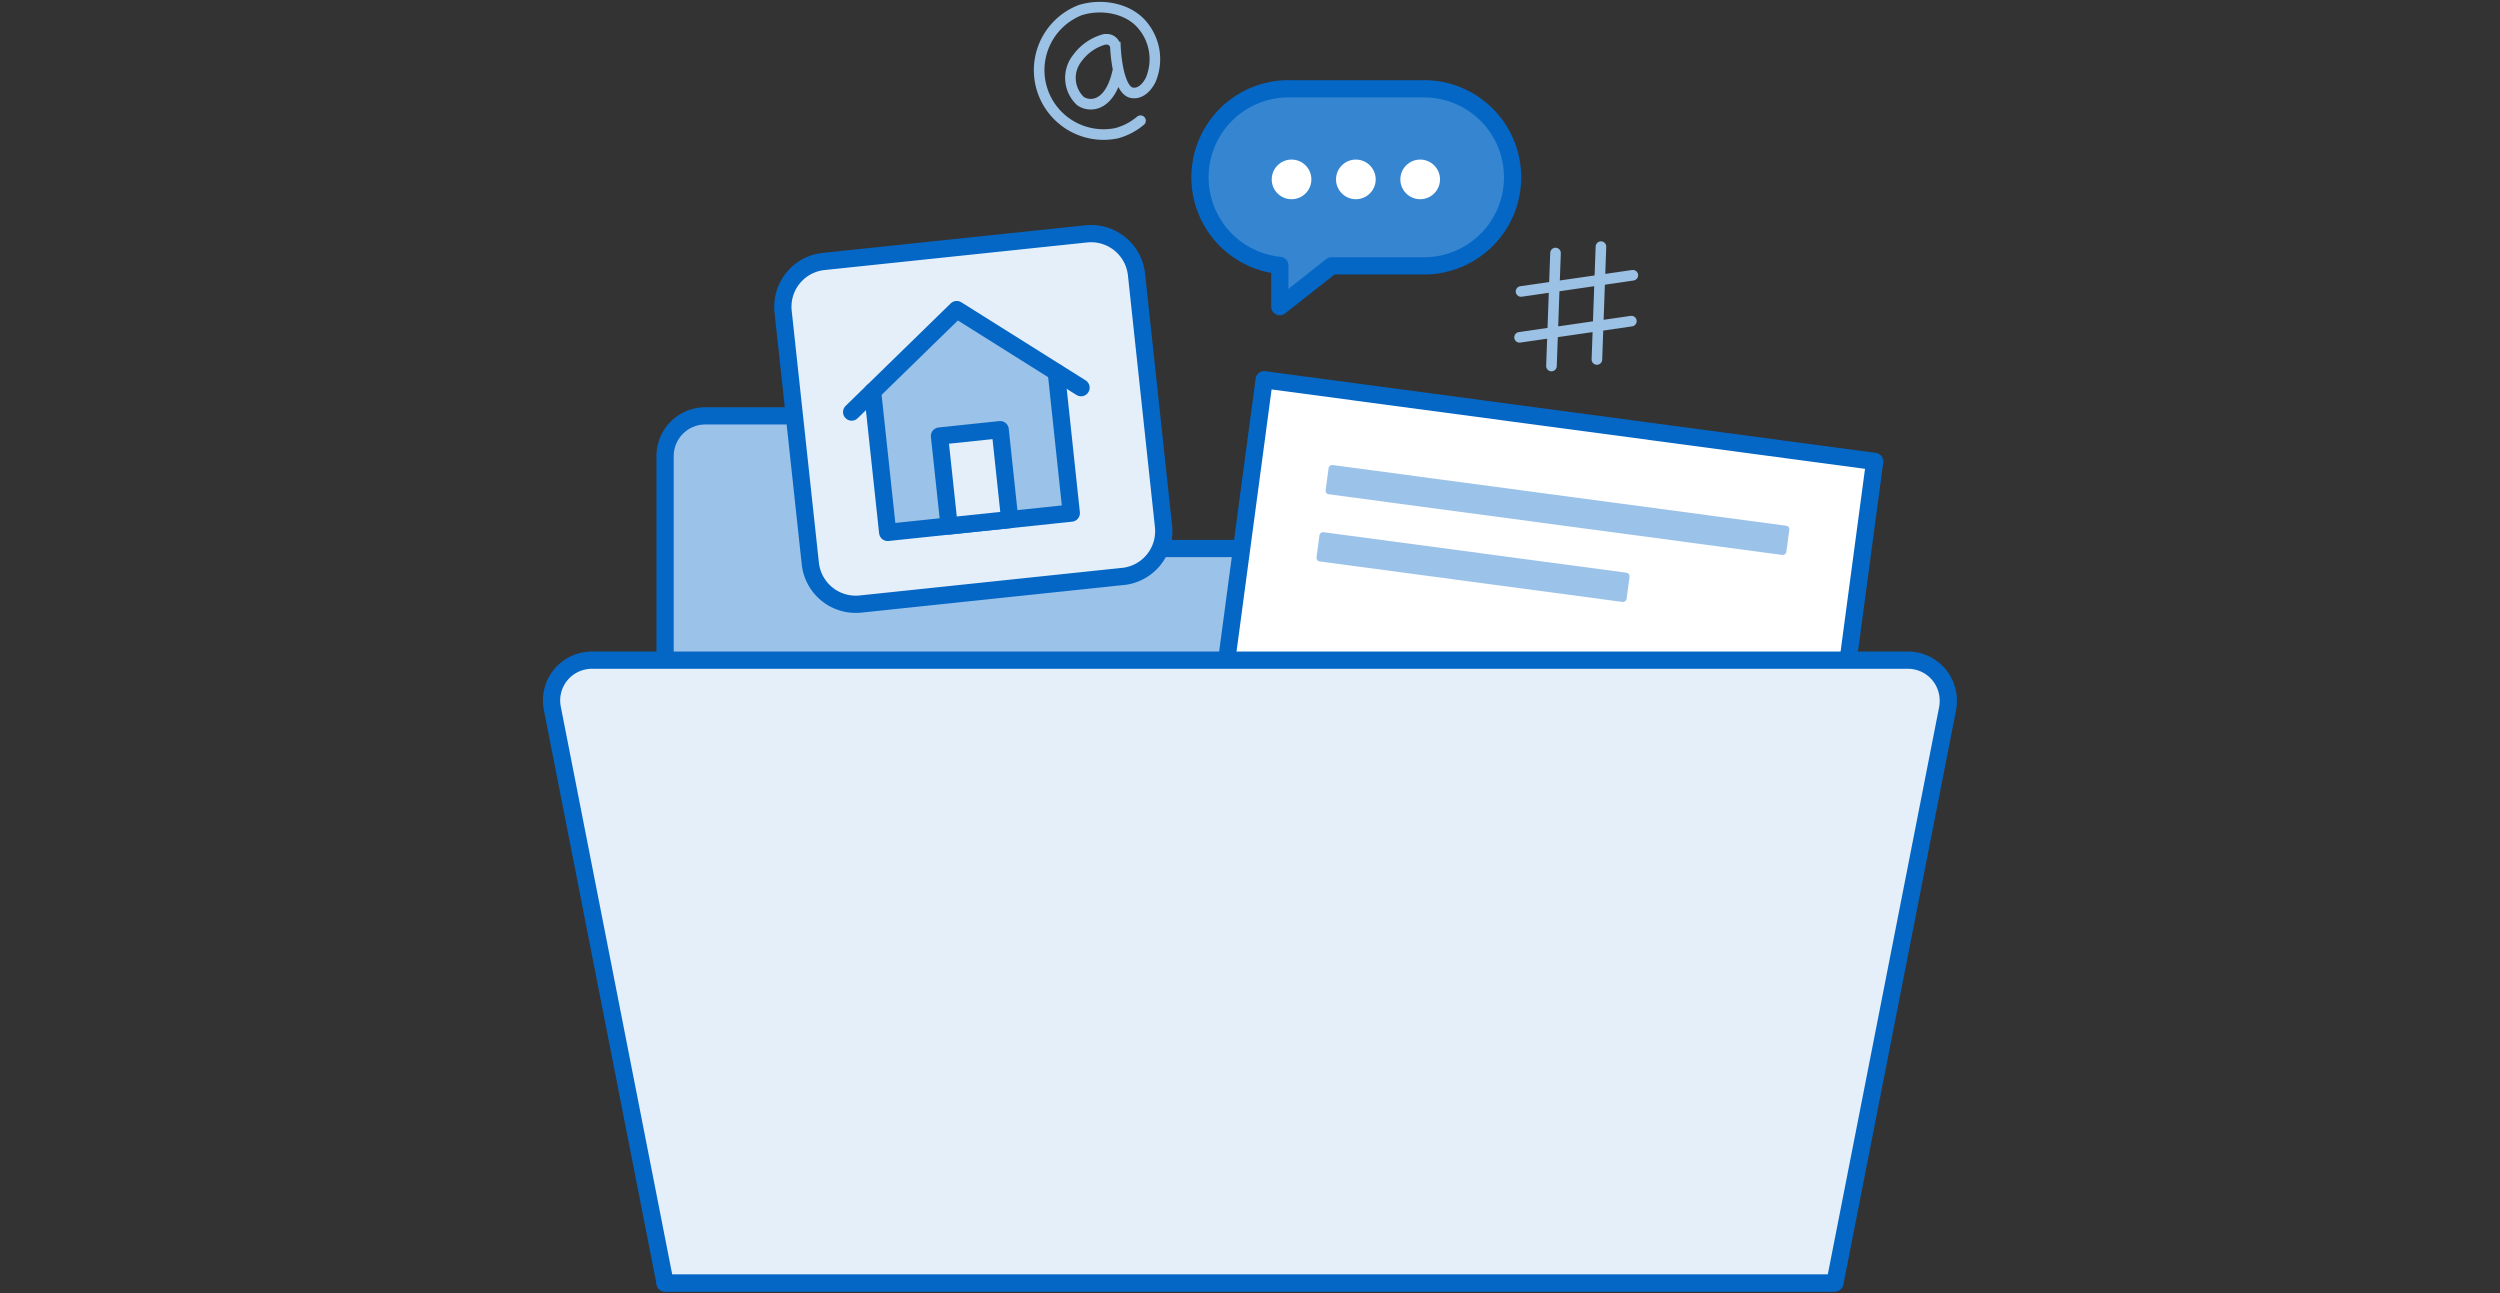
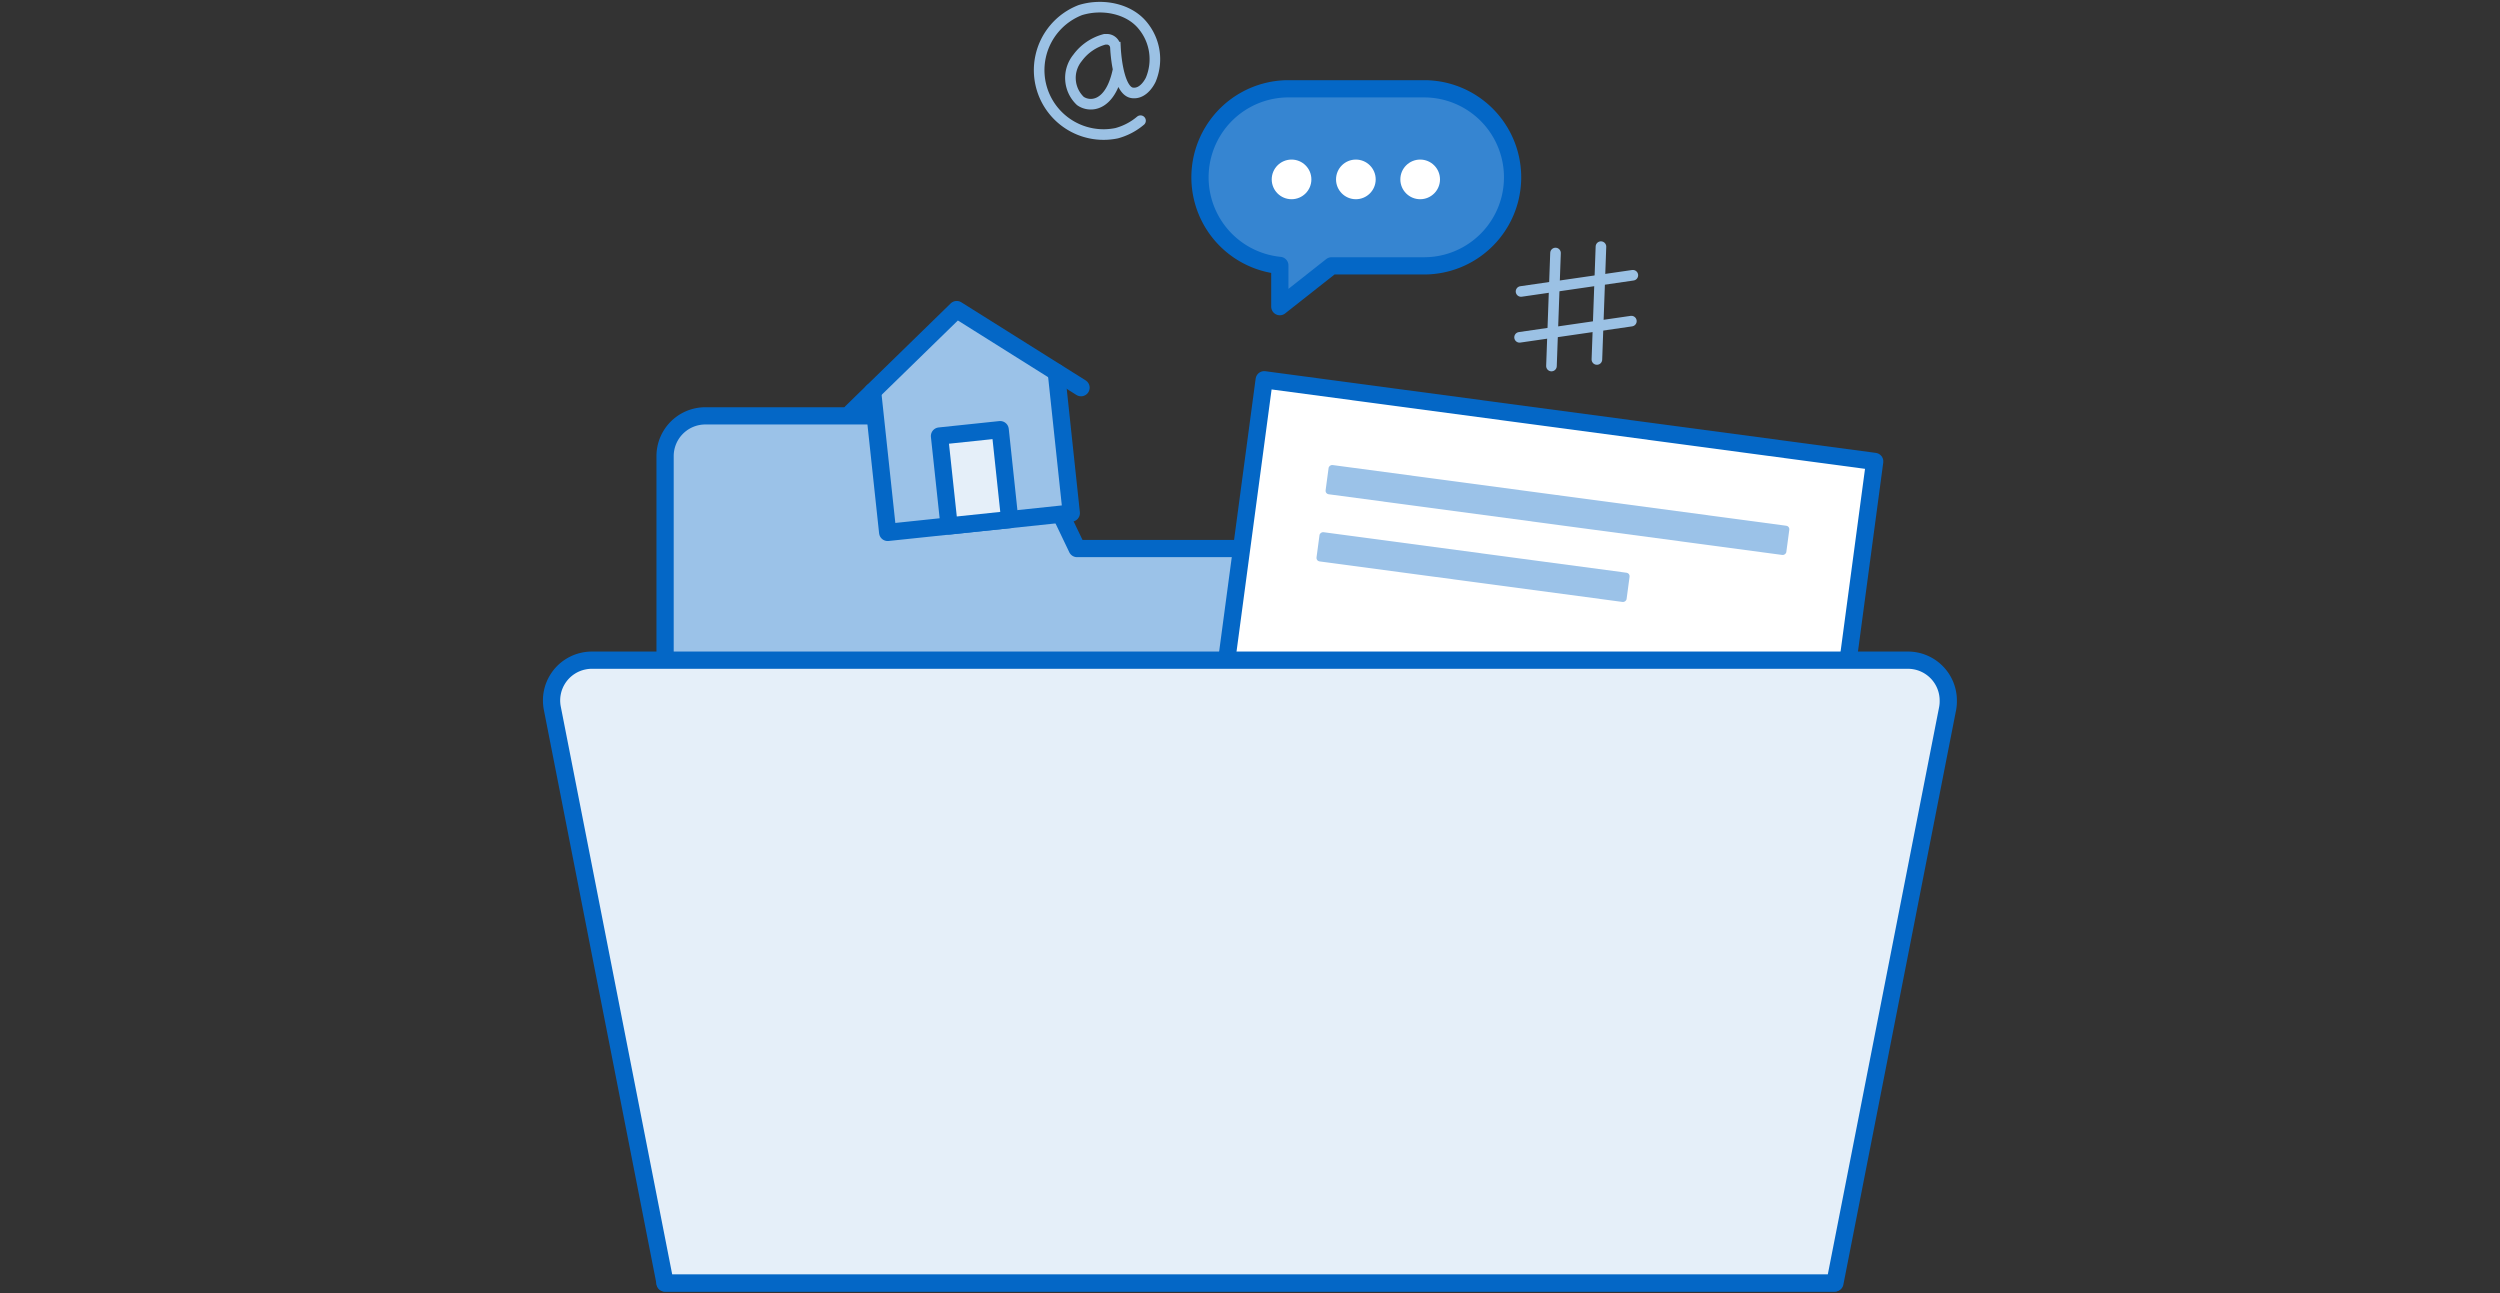
<svg xmlns="http://www.w3.org/2000/svg" id="Layer_1" data-name="Layer 1" width="290" height="150" viewBox="0 0 290 150">
  <rect x="0" y="0" width="290" height="150" fill="#333333" stroke="none" />
  <defs>
    <style>
      .cls-1, .cls-5, .cls-6, .cls-8 {
        fill: none;
      }

      .cls-2, .cls-4 {
        fill: #9bc2e8;
      }

      .cls-11, .cls-2, .cls-3, .cls-5, .cls-6, .cls-9 {
        stroke: #0467c6;
        stroke-linejoin: round;
      }

      .cls-11, .cls-2, .cls-3, .cls-5, .cls-6, .cls-8, .cls-9 {
        stroke-linecap: round;
      }

      .cls-11, .cls-2, .cls-3, .cls-5, .cls-9 {
        stroke-width: 2px;
      }

      .cls-3 {
        fill: #e5eff9;
      }

      .cls-6 {
        stroke-width: 1.93px;
      }

      .cls-7 {
        fill: #99bfe3;
      }

      .cls-8 {
        stroke: #9bc1e4;
        stroke-miterlimit: 10;
        stroke-width: 1.23px;
      }

      .cls-9 {
        fill: #3685d1;
      }

      .cls-10, .cls-11 {
        fill: #fff;
      }
    </style>
  </defs>
  <title>2019-10-29_Privacy Illustrations_V2 </title>
  <rect class="cls-1" width="290" height="150" />
  <g>
    <path class="cls-2" d="M208.09,63.63H124.94L118.85,50.9a4.65,4.65,0,0,0-4.22-2.66H81.79a4.67,4.67,0,0,0-4.64,4.65v95.94H212.76V68.3A4.67,4.67,0,0,0,208.09,63.63Z" />
    <g>
-       <path class="cls-3" d="M130.22,66.87l-30.41,3.2A5.3,5.3,0,0,1,94,65.4L90.84,36.12a5.28,5.28,0,0,1,4.71-5.79L126,27.13a5.3,5.3,0,0,1,5.83,4.68h0l3.14,29.27a5.28,5.28,0,0,1-4.72,5.79Z" />
      <polygon class="cls-4" points="122.53 43.19 124.27 59.52 102.97 61.76 101.22 45.43 110.98 35.91 122.53 43.19" />
      <polyline class="cls-5" points="122.53 43.19 124.27 59.52 102.97 61.76 101.22 45.43" />
      <polyline class="cls-5" points="98.79 47.8 110.98 35.91 125.4 44.97" />
      <polygon class="cls-3" points="117.13 60.27 110.1 61.01 108.98 50.58 116.02 49.84 117.13 60.27" />
    </g>
    <line class="cls-6" x1="196.56" y1="83.1" x2="142.95" y2="78.63" />
    <line class="cls-6" x1="195.08" y1="99.43" x2="141.48" y2="94.97" />
    <path class="cls-7" d="M161,91.07,144.85,89.7a.9.9,0,0,1-.79-1l.22-2.41a.92.92,0,0,1,1-.85h0l16.15,1.35a.89.89,0,0,1,.78,1h0l-.3,2.42A.92.92,0,0,1,161,91.07Z" />
    <path class="cls-8" d="M132.3,14a7.19,7.19,0,0,1-2.76,1.45,7.47,7.47,0,0,1-4.22-14.28C127.91.37,131,1,132.59,3a6.13,6.13,0,0,1,.9,6.24s-.77,1.74-2.16,1.53-1.85-3.5-1.94-5.3a1,1,0,0,0-1.08-.91l-.16,0A5.73,5.73,0,0,0,125,6.71a3.68,3.68,0,0,0,.32,5c1.1.78,3.45.68,4.35-3.49" />
    <g>
      <g>
        <line class="cls-8" x1="179.97" y1="42.46" x2="180.44" y2="29.35" />
        <line class="cls-8" x1="185.24" y1="41.7" x2="185.71" y2="28.61" />
      </g>
      <g>
        <line class="cls-8" x1="176.27" y1="39.13" x2="189.24" y2="37.25" />
        <line class="cls-8" x1="176.44" y1="33.81" x2="189.41" y2="31.93" />
      </g>
    </g>
    <g>
      <path class="cls-9" d="M165.17,10.3H149.39a10.27,10.27,0,0,0-.93,20.49v4.78l6-4.73h10.73a10.27,10.27,0,0,0,0-20.54Z" />
      <g>
        <circle class="cls-10" cx="149.82" cy="20.81" r="2.3" />
        <circle class="cls-10" cx="157.28" cy="20.81" r="2.3" />
        <circle class="cls-10" cx="164.74" cy="20.81" r="2.3" />
      </g>
    </g>
    <g>
      <rect class="cls-11" x="131.63" y="57.19" width="89.04" height="71.45" transform="translate(60.7 255.19) rotate(-82.38)" />
      <rect class="cls-4" x="178.96" y="32.2" width="3.42" height="53.92" rx="0.4" transform="translate(98.07 230.39) rotate(-82.38)" />
      <rect class="cls-4" x="169.17" y="47.63" width="3.42" height="36.29" rx="0.4" transform="translate(83.02 226.43) rotate(-82.38)" />
    </g>
    <path class="cls-3" d="M225.93,82.16l-13.08,66.66H77.15L64.07,82.16a4.67,4.67,0,0,1,3.68-5.49,4.58,4.58,0,0,1,.9-.09h152.7A4.68,4.68,0,0,1,226,81.26,4.58,4.58,0,0,1,225.93,82.16Z" />
  </g>
</svg>